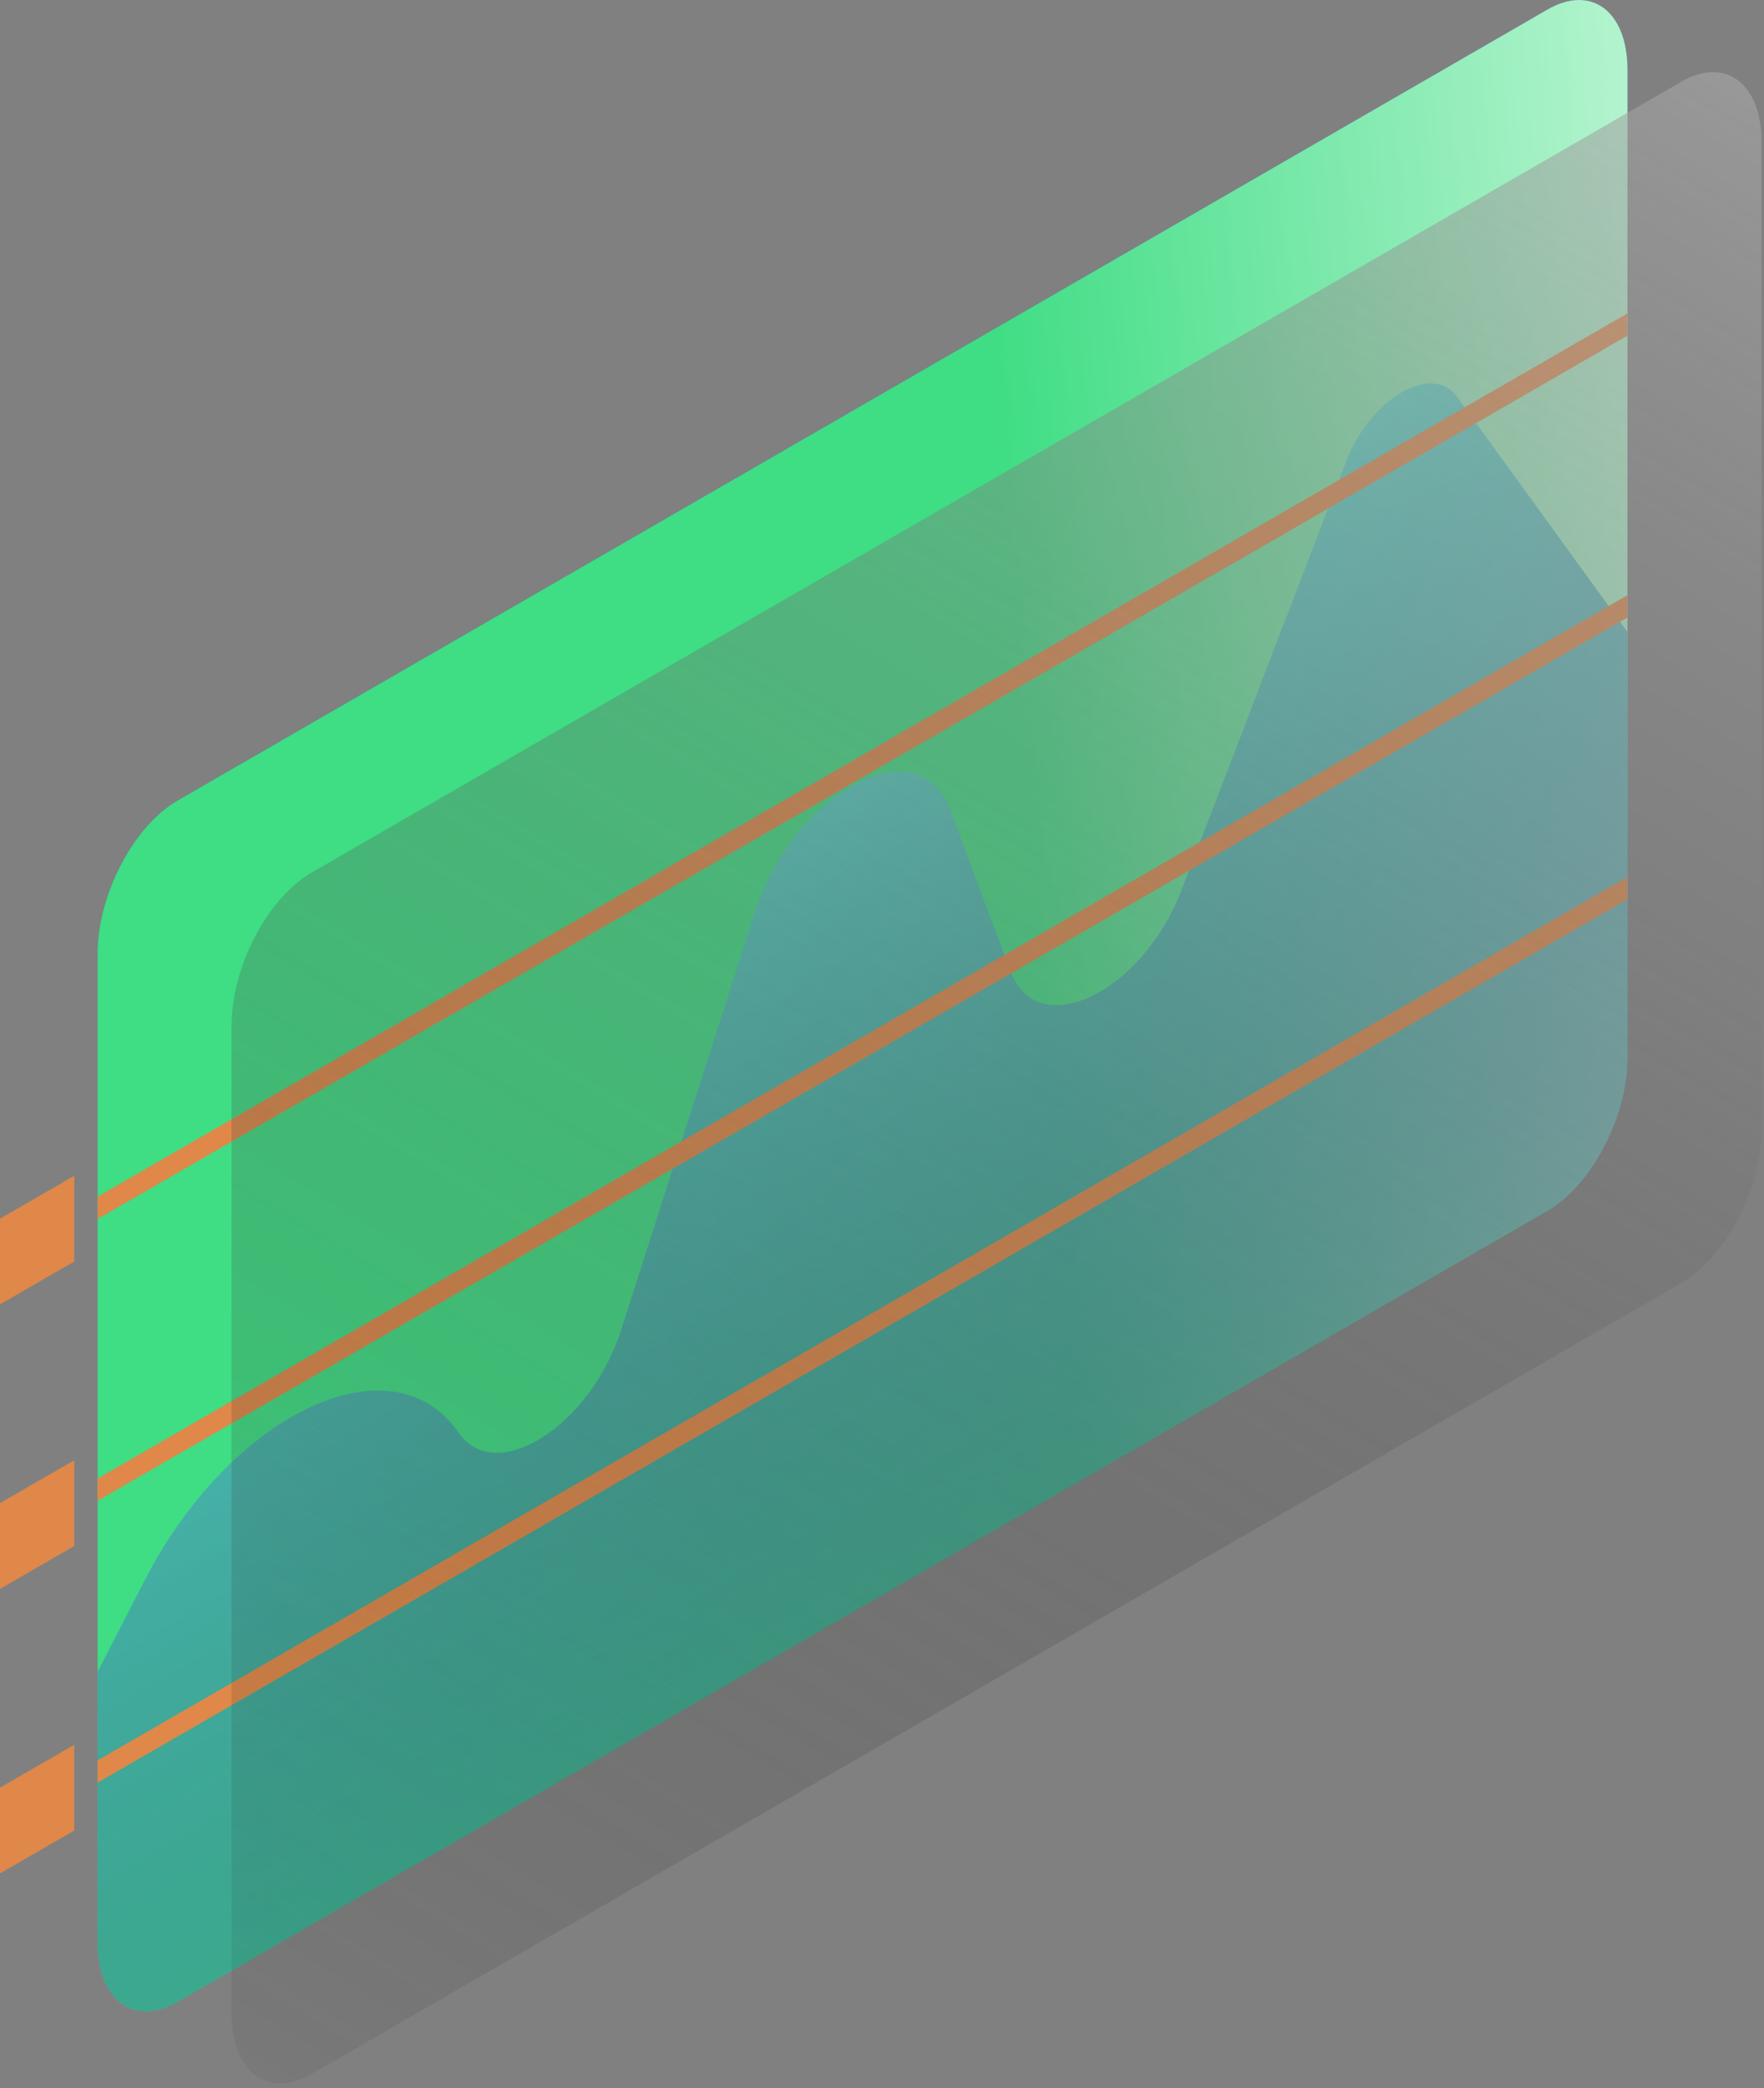
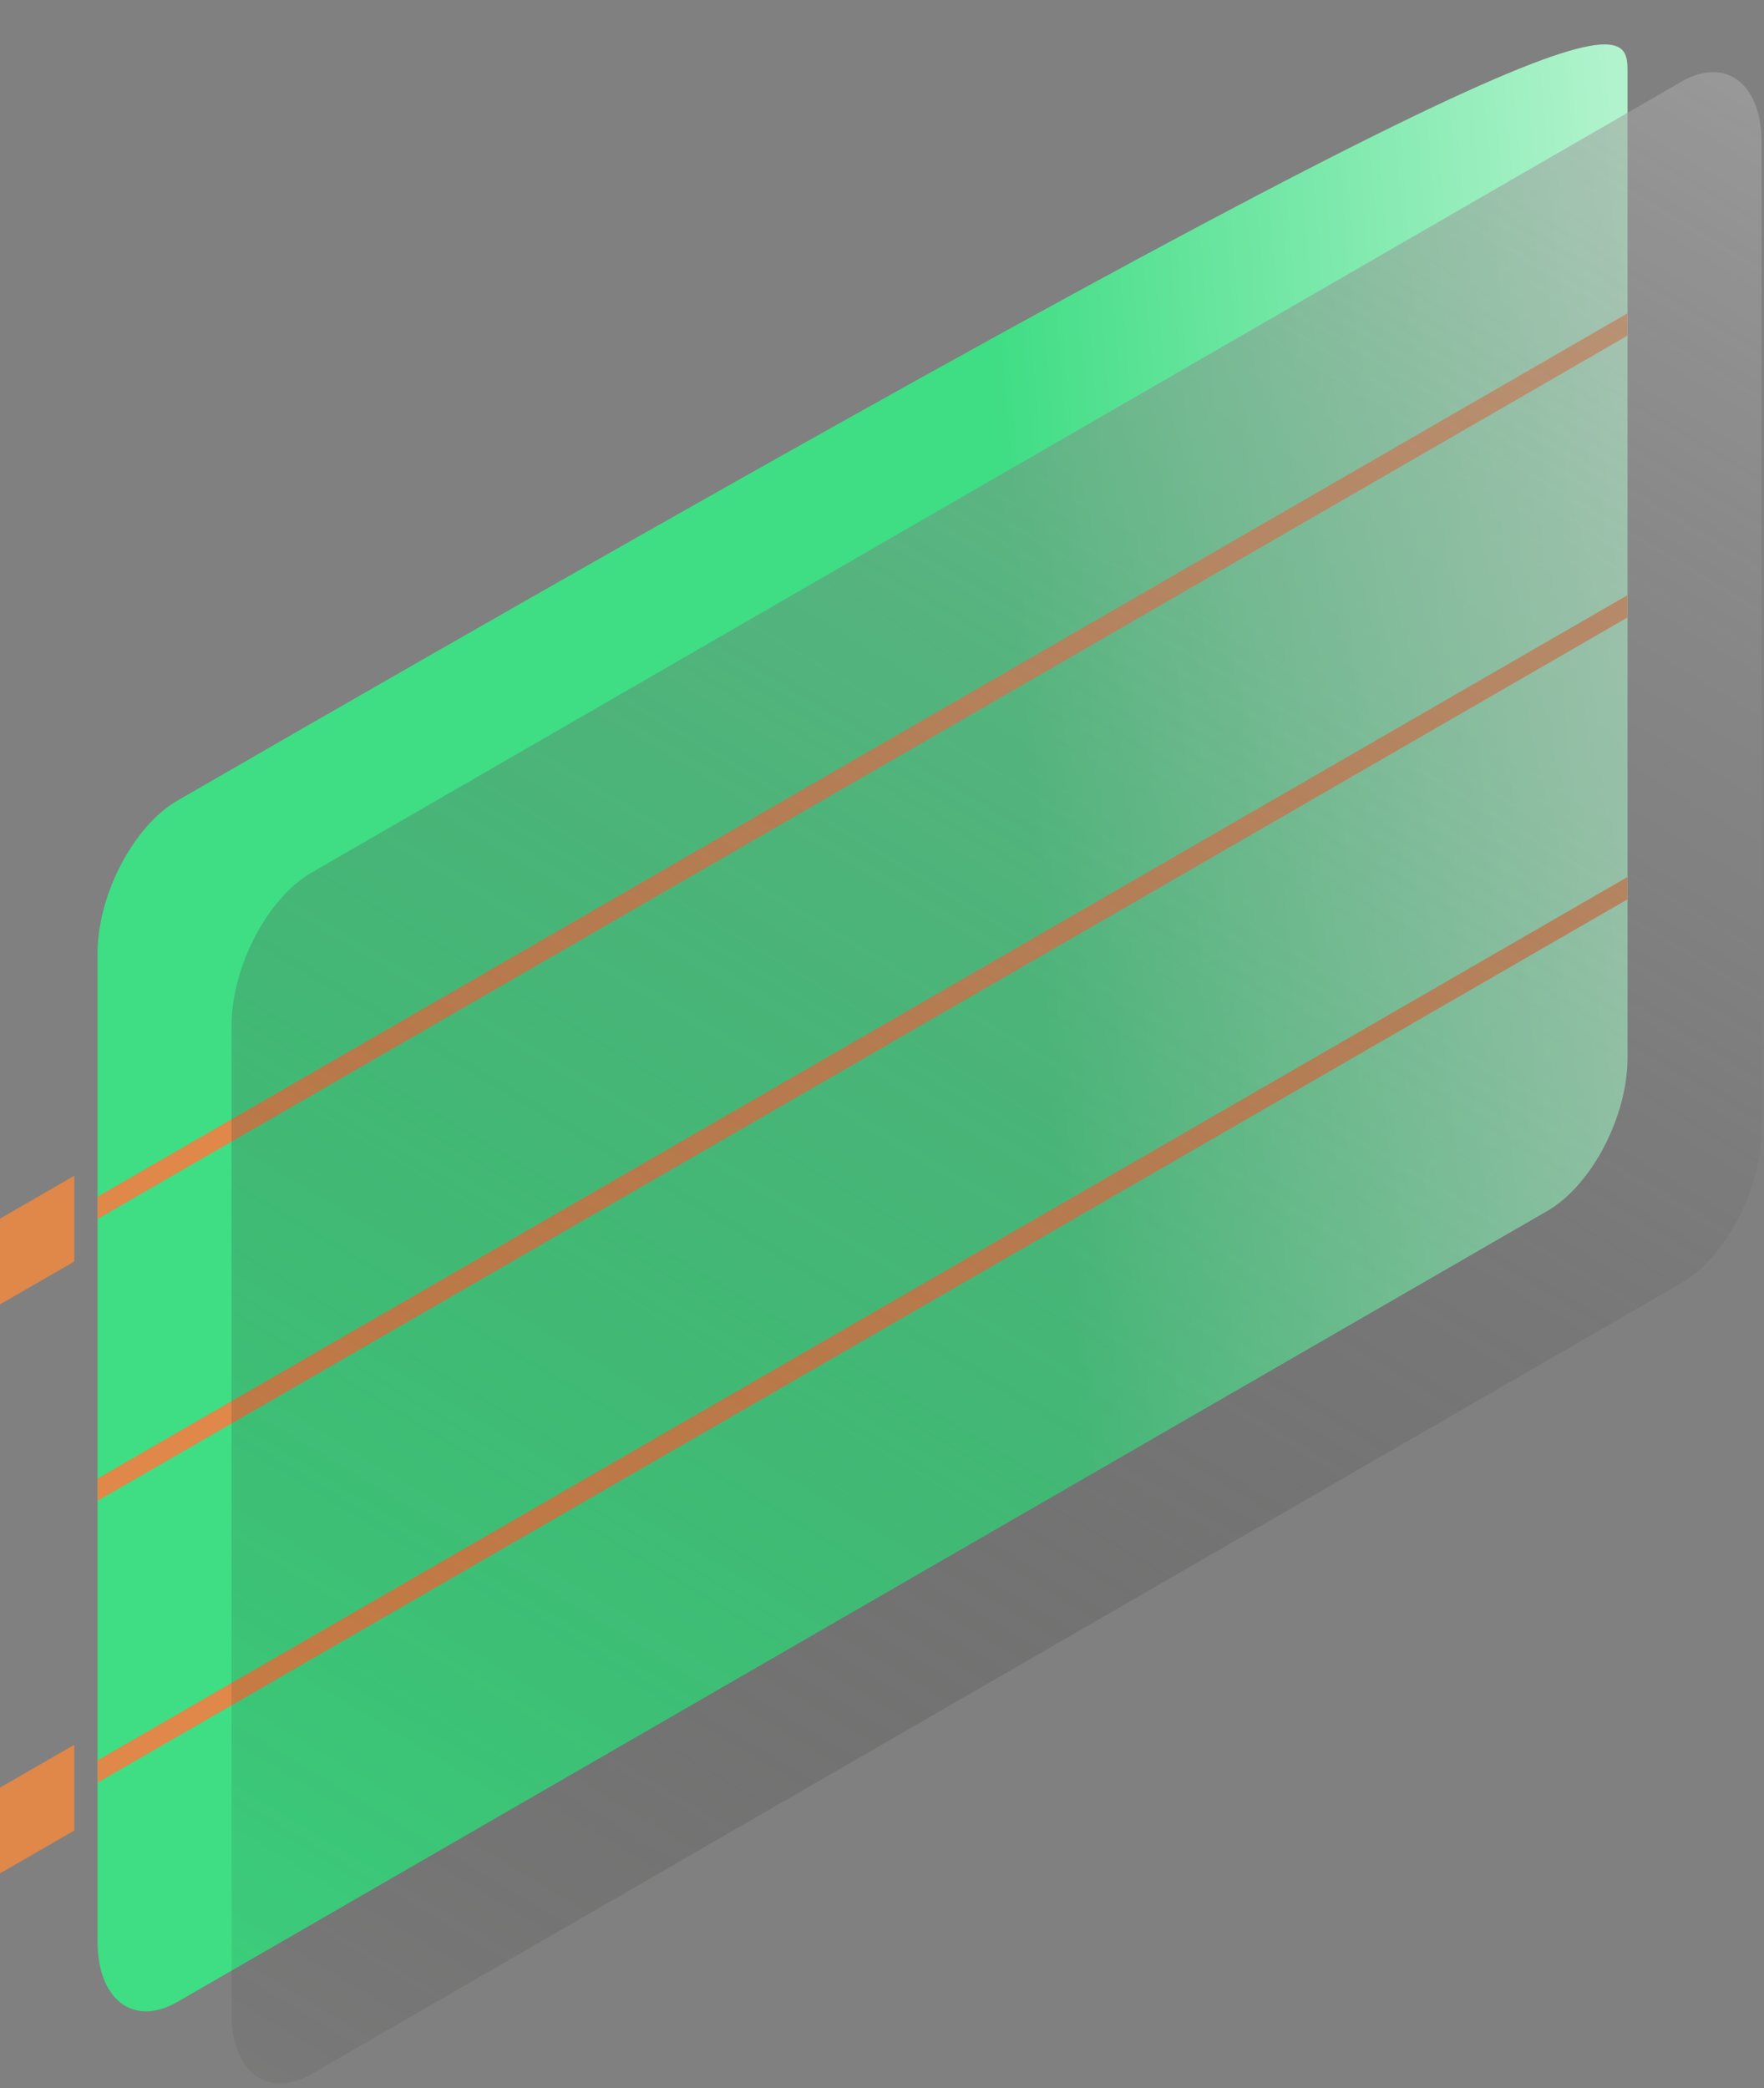
<svg xmlns="http://www.w3.org/2000/svg" width="196" height="232" viewBox="0 0 196 232" fill="none">
  <rect x="0" y="0" width="196" height="232" fill="#808080" stroke="none" />
-   <path d="M171.941 134.533L19.732 222.411C14.84 225.236 10.837 222.21 10.837 215.686V105.933C10.837 99.41 14.84 91.762 19.732 88.937L171.941 1.059C176.833 -1.766 180.836 1.26 180.836 7.784V117.538C180.837 124.061 176.834 131.709 171.941 134.533Z" fill="url(#paint0_linear_41_459)" />
-   <path d="M171.941 134.533L19.732 222.411C14.84 225.236 10.837 222.21 10.837 215.686V105.933C10.837 99.41 14.84 91.762 19.732 88.937L171.941 1.059C176.833 -1.766 180.836 1.26 180.836 7.784V117.538C180.837 124.061 176.834 131.709 171.941 134.533Z" fill="url(#paint1_linear_41_459)" />
-   <path d="M149.552 51.316L131.327 98.797C126.867 110.416 115.268 115.928 112.253 107.86L105.592 90.036C102.052 80.564 88.169 87.902 83.801 101.554L69.009 147.783C65.588 158.476 55.049 165.121 50.948 159.172C43.602 148.515 25.658 156.961 16.073 175.588L10.839 185.759V215.686C10.839 222.209 14.842 225.235 19.734 222.411L171.943 134.533C176.835 131.708 180.838 124.06 180.838 117.537V70.224L161.882 44.086C159.098 40.25 152.26 44.259 149.552 51.316Z" fill="url(#paint2_linear_41_459)" />
+   <path d="M171.941 134.533L19.732 222.411C14.84 225.236 10.837 222.21 10.837 215.686V105.933C10.837 99.41 14.84 91.762 19.732 88.937C176.833 -1.766 180.836 1.26 180.836 7.784V117.538C180.837 124.061 176.834 131.709 171.941 134.533Z" fill="url(#paint1_linear_41_459)" />
  <path d="M180.837 99.916L10.837 198.066V195.586L180.837 97.436V99.916Z" fill="#DF8849" />
  <path d="M180.837 68.603L10.837 166.753V164.273L180.837 66.123V68.603Z" fill="#DF8849" />
  <path d="M180.837 37.29L10.837 135.439V132.959L180.837 34.81V37.29Z" fill="#DF8849" />
  <path d="M8.253 140.16L0 144.925V135.396L8.253 130.631V140.16Z" fill="#DF8849" />
-   <path d="M8.253 171.769L0 176.534V167.005L8.253 162.24V171.769Z" fill="#DF8849" />
  <path d="M8.253 203.379L0 208.143V198.614L8.253 193.849V203.379Z" fill="#DF8849" />
  <path d="M186.831 142.544L34.622 230.422C29.73 233.247 25.727 230.221 25.727 223.697V113.944C25.727 107.421 29.73 99.772 34.622 96.948L186.831 9.07C191.723 6.245 195.726 9.271 195.726 15.793V125.548C195.725 132.071 191.723 139.719 186.831 142.544Z" fill="url(#paint3_linear_41_459)" />
  <defs>
    <linearGradient id="paint0_linear_41_459" x1="85.279" y1="27.6" x2="109.113" y2="217.527" gradientUnits="userSpaceOnUse">
      <stop stop-color="#5861D6" />
      <stop offset="0.07" stop-color="#535ACE" stop-opacity="0.93" />
      <stop offset="0.484" stop-color="#3934A3" stop-opacity="0.516" />
      <stop offset="0.808" stop-color="#291C89" stop-opacity="0.192" />
      <stop offset="0.999" stop-color="#23137F" stop-opacity="0" />
    </linearGradient>
    <linearGradient id="paint1_linear_41_459" x1="115.517" y1="108.014" x2="187.212" y2="102.095" gradientUnits="userSpaceOnUse">
      <stop stop-color="#3FDD84" />
      <stop offset="1" stop-color="#B1F3CD" />
    </linearGradient>
    <linearGradient id="paint2_linear_41_459" x1="66.994" y1="94.296" x2="141.758" y2="224.507" gradientUnits="userSpaceOnUse">
      <stop stop-color="#55D5C6" />
      <stop offset="0.11" stop-color="#4FBFBE" stop-opacity="0.89" />
      <stop offset="0.727" stop-color="#304491" stop-opacity="0.272" />
      <stop offset="0.999" stop-color="#23137F" stop-opacity="0" />
    </linearGradient>
    <linearGradient id="paint3_linear_41_459" x1="288.733" y1="-176.44" x2="21.572" y2="268.088" gradientUnits="userSpaceOnUse">
      <stop stop-color="white" />
      <stop offset="0.099" stop-color="#EEEEEE" stop-opacity="0.901" />
      <stop offset="0.296" stop-color="#C2C3C2" stop-opacity="0.704" />
      <stop offset="0.572" stop-color="#7B7D7B" stop-opacity="0.428" />
      <stop offset="0.912" stop-color="#1B1E1A" stop-opacity="0.088" />
      <stop offset="1" stop-color="#010400" stop-opacity="0" />
    </linearGradient>
  </defs>
</svg>